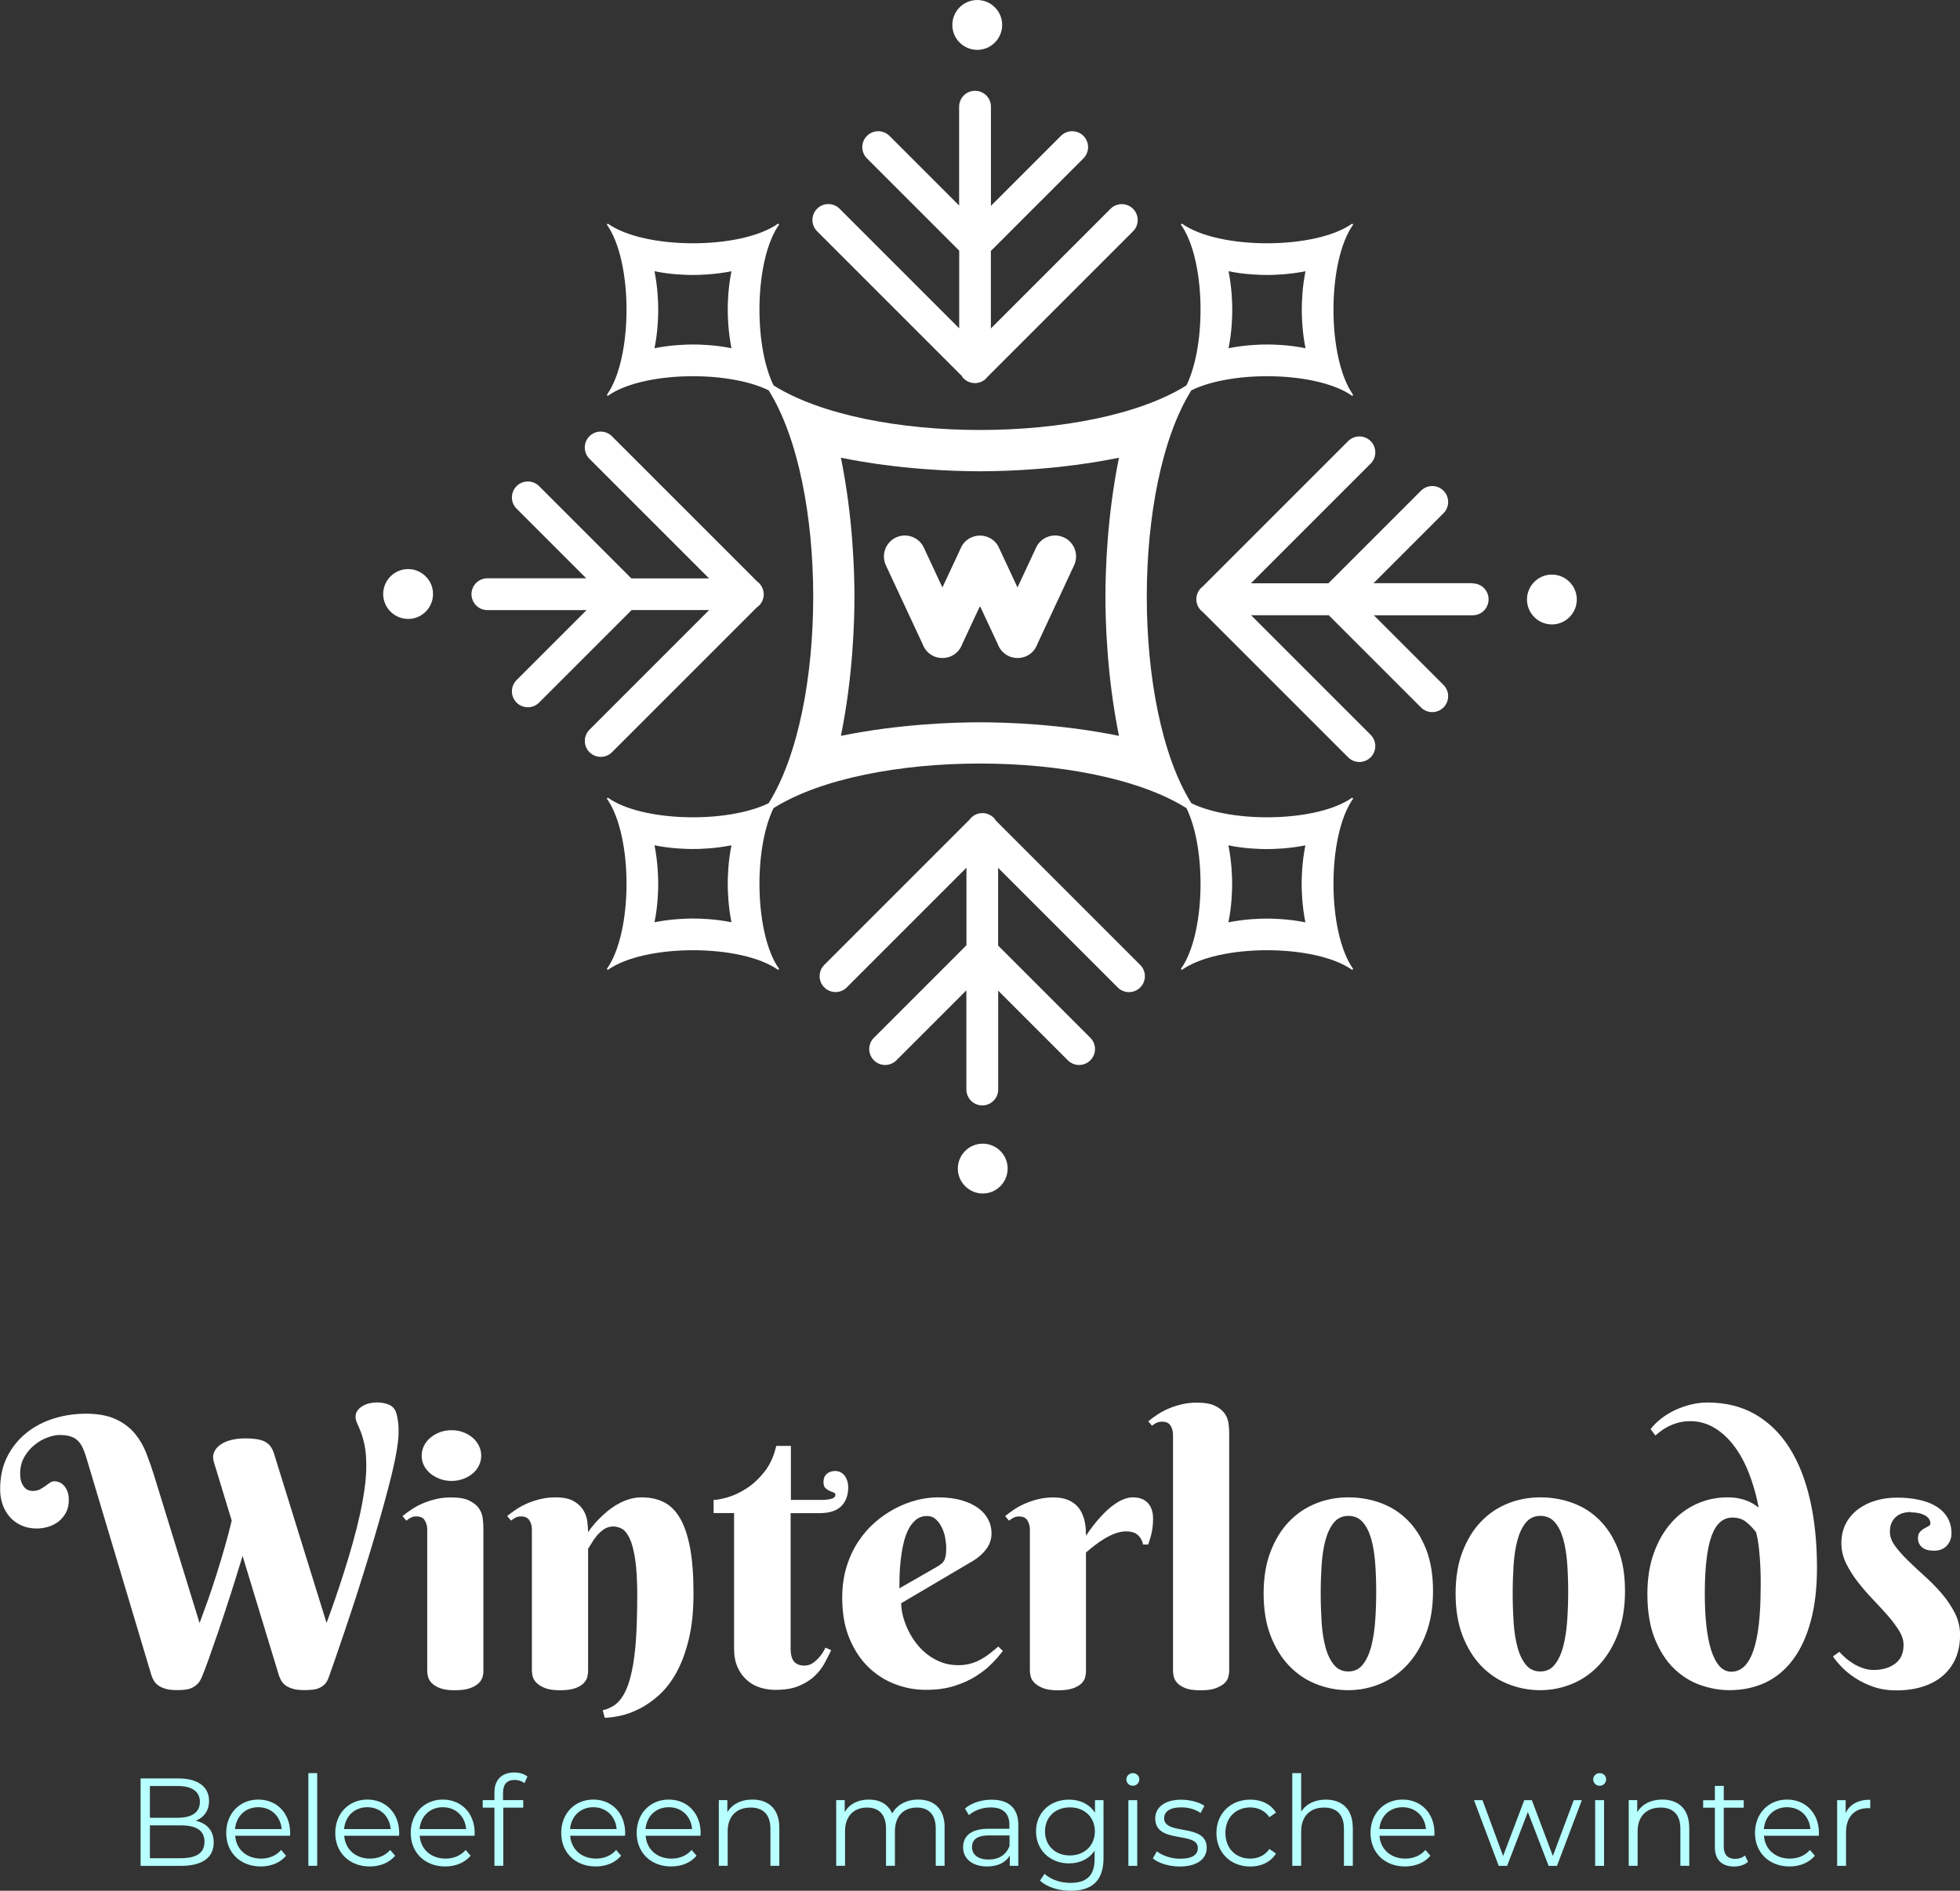
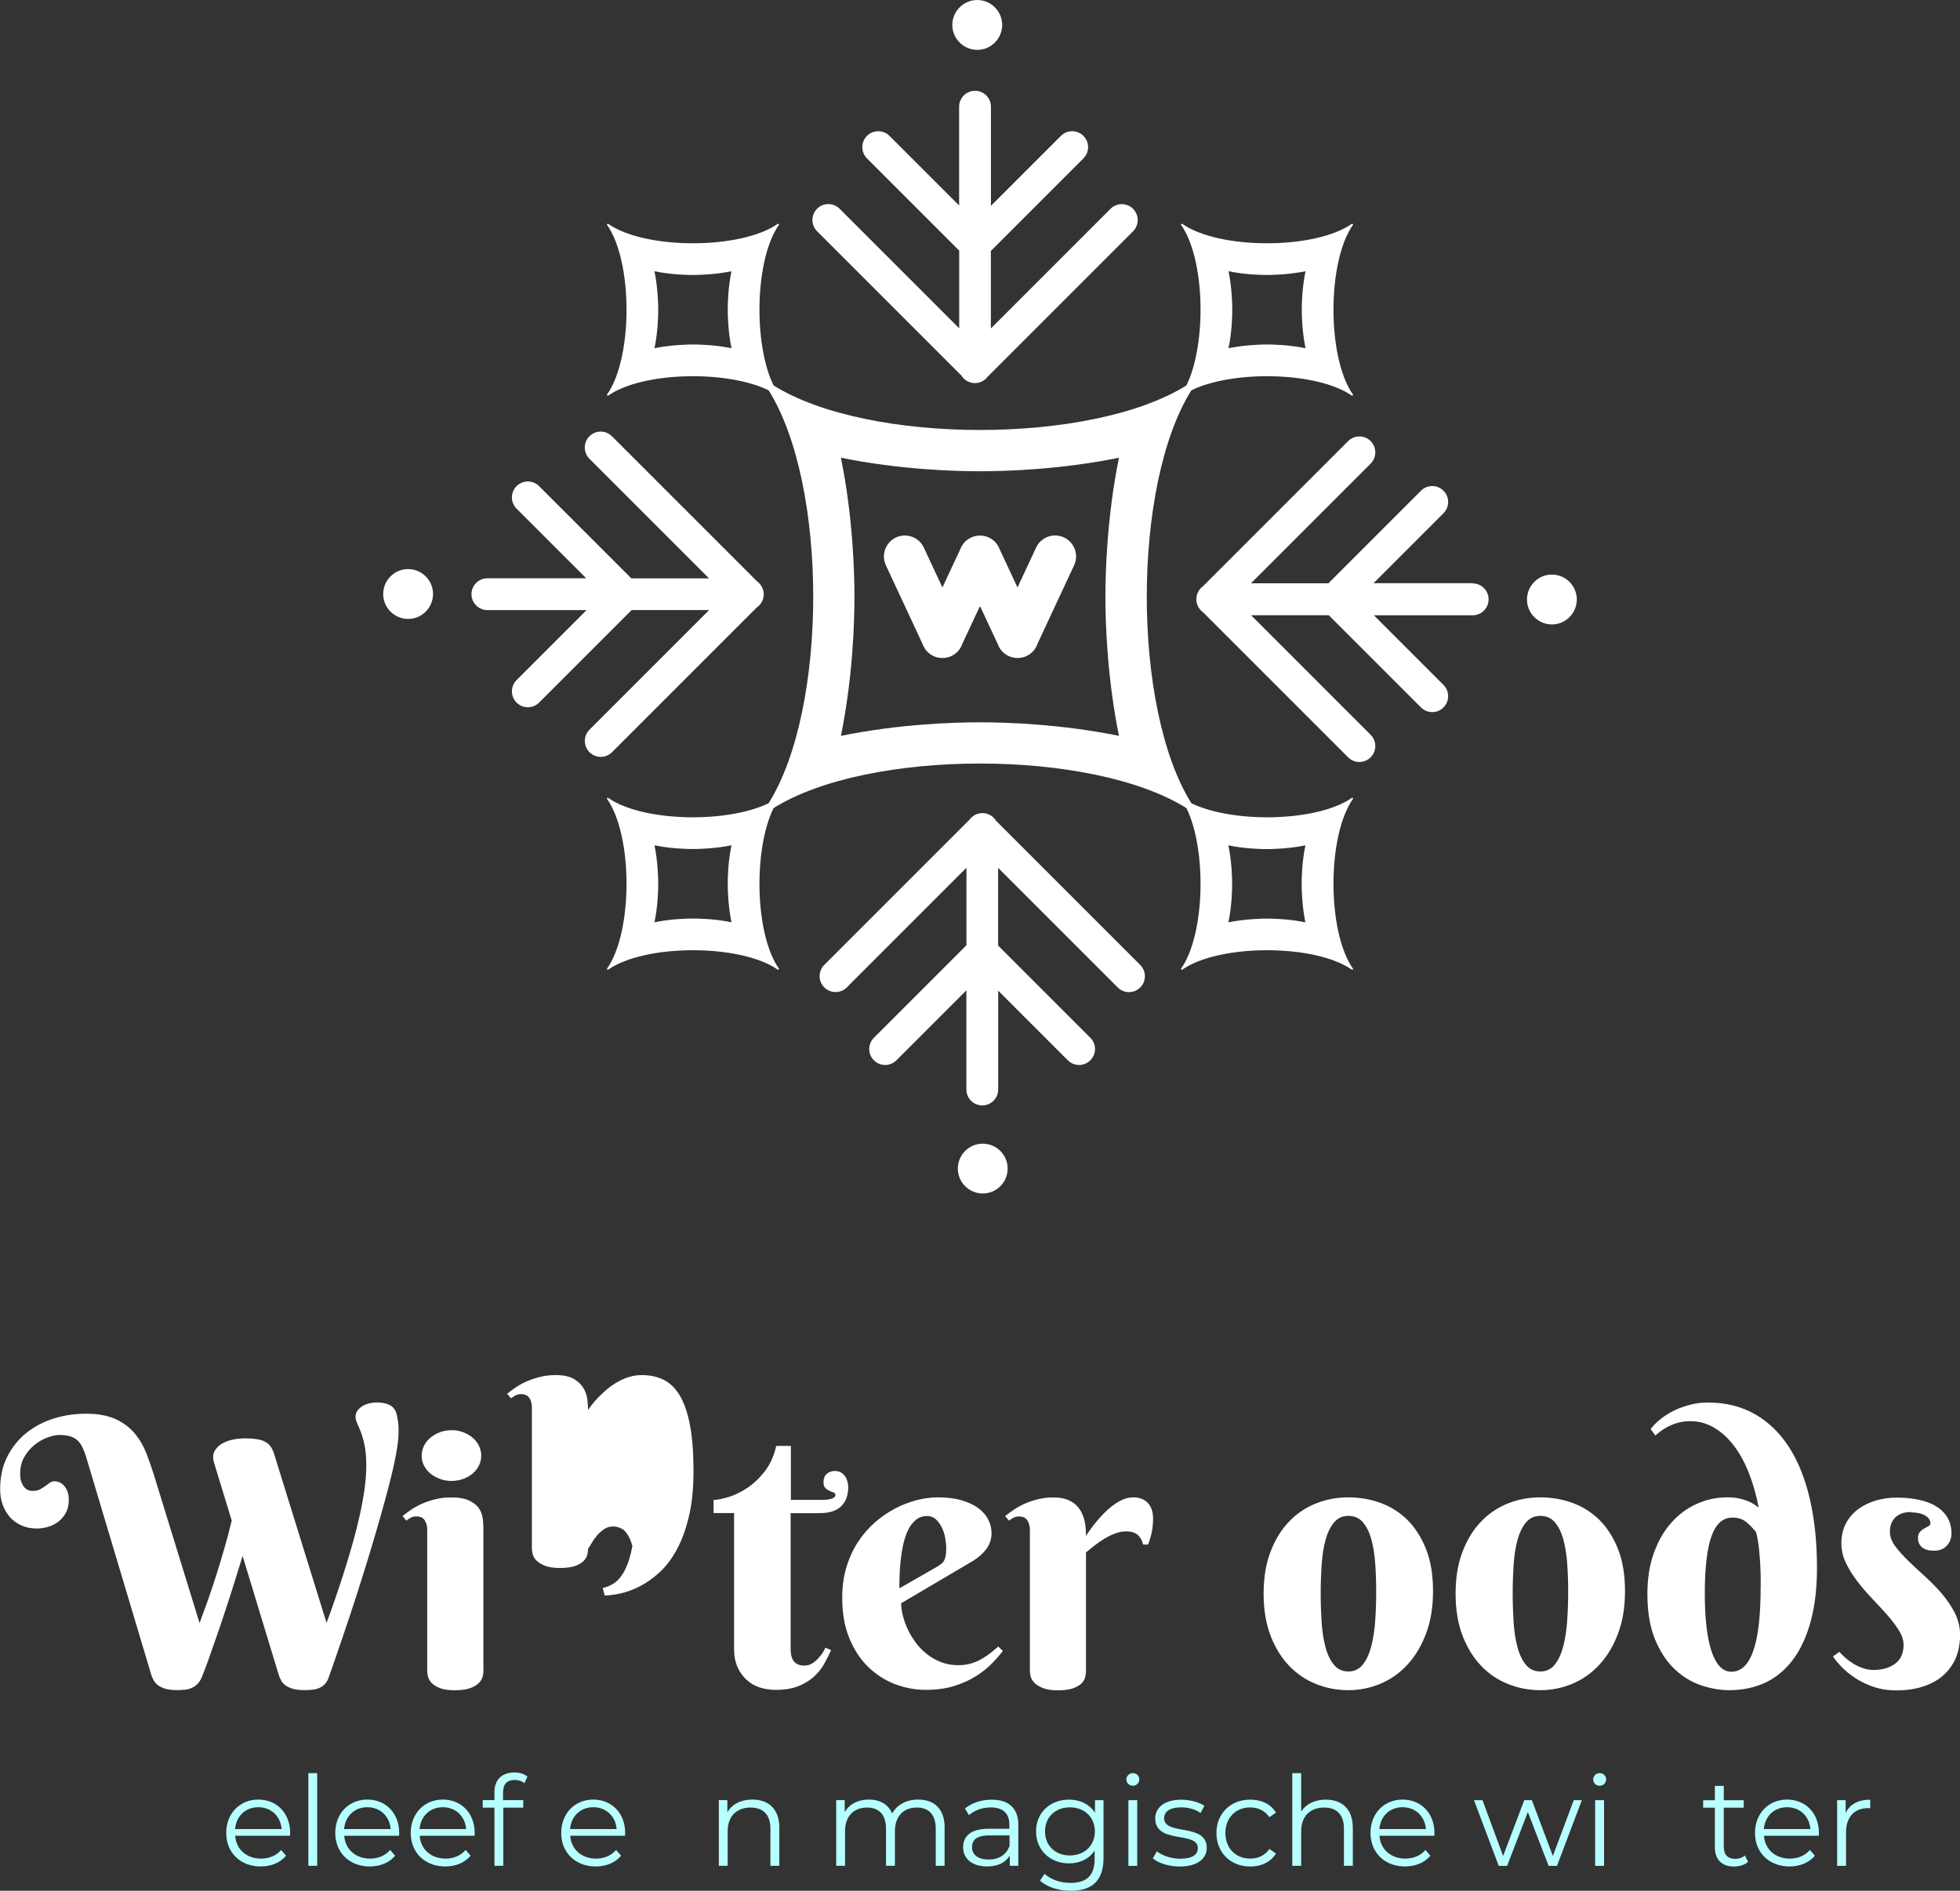
<svg xmlns="http://www.w3.org/2000/svg" id="Layer_1" viewBox="0 0 299.44 288.86">
  <rect x="0" y="0" width="299.44" height="288.86" fill="#333333" stroke="none" />
  <defs>
    <style>.cls-1{fill:#fff;}.cls-2{fill:#b8ffff;}</style>
  </defs>
-   <path class="cls-2" d="m32.65,281.49c0,2.27-1.68,3.57-5.02,3.57h-6.15v-13.36h5.76c2.98,0,4.7,1.26,4.7,3.44,0,1.53-.82,2.54-2.04,3.03,1.72.38,2.75,1.51,2.75,3.32m-9.75-8.63v4.85h4.26c2.14,0,3.38-.82,3.38-2.42s-1.24-2.43-3.38-2.43h-4.26Zm8.34,8.51c0-1.74-1.28-2.5-3.63-2.5h-4.71v5.02h4.71c2.35,0,3.63-.76,3.63-2.52" />
  <path class="cls-2" d="m44.33,280.46h-8.4c.15,2.1,1.76,3.49,3.95,3.49,1.22,0,2.31-.44,3.07-1.32l.76.88c-.9,1.07-2.29,1.64-3.88,1.64-3.13,0-5.27-2.14-5.27-5.12s2.08-5.1,4.9-5.1,4.87,2.08,4.87,5.1c0,.11-.02.27-.02.42m-8.4-1.01h7.12c-.17-1.97-1.6-3.34-3.57-3.34s-3.38,1.37-3.55,3.34" />
  <rect class="cls-2" x="47.11" y="270.89" width="1.35" height="14.16" />
  <path class="cls-2" d="m60.99,280.46h-8.4c.15,2.1,1.76,3.49,3.95,3.49,1.22,0,2.31-.44,3.07-1.32l.76.88c-.9,1.07-2.29,1.64-3.88,1.64-3.13,0-5.27-2.14-5.27-5.12s2.08-5.1,4.9-5.1,4.87,2.08,4.87,5.1c0,.11-.02.27-.02.42m-8.4-1.01h7.12c-.17-1.97-1.6-3.34-3.57-3.34s-3.38,1.37-3.55,3.34" />
  <path class="cls-2" d="m72.52,280.46h-8.4c.15,2.1,1.76,3.49,3.95,3.49,1.22,0,2.31-.44,3.07-1.32l.76.88c-.9,1.07-2.29,1.64-3.88,1.64-3.13,0-5.27-2.14-5.27-5.12s2.08-5.1,4.9-5.1,4.87,2.08,4.87,5.1c0,.11-.02.27-.02.42m-8.4-1.01h7.12c-.17-1.97-1.6-3.34-3.57-3.34s-3.38,1.37-3.55,3.34" />
  <path class="cls-2" d="m76.85,273.83v1.18h3.09v1.15h-3.05v8.89h-1.35v-8.89h-1.79v-1.15h1.79v-1.24c0-1.79,1.07-2.98,3.04-2.98.74,0,1.51.21,2,.63l-.46,1.01c-.38-.32-.92-.5-1.49-.5-1.16,0-1.77.65-1.77,1.89" />
  <path class="cls-2" d="m95.51,280.46h-8.4c.15,2.1,1.76,3.49,3.95,3.49,1.22,0,2.31-.44,3.07-1.32l.76.88c-.9,1.07-2.29,1.64-3.88,1.64-3.13,0-5.27-2.14-5.27-5.12s2.08-5.1,4.9-5.1,4.87,2.08,4.87,5.1c0,.11-.02.27-.02.42m-8.4-1.01h7.12c-.17-1.97-1.6-3.34-3.57-3.34s-3.38,1.37-3.55,3.34" />
-   <path class="cls-2" d="m107.04,280.46h-8.4c.15,2.1,1.76,3.49,3.95,3.49,1.22,0,2.31-.44,3.07-1.32l.76.88c-.9,1.07-2.29,1.64-3.88,1.64-3.13,0-5.27-2.14-5.27-5.12s2.08-5.1,4.9-5.1,4.87,2.08,4.87,5.1c0,.11-.02.27-.02.42m-8.4-1.01h7.12c-.17-1.97-1.6-3.34-3.57-3.34s-3.38,1.37-3.55,3.34" />
  <path class="cls-2" d="m119.06,279.23v5.82h-1.36v-5.69c0-2.12-1.11-3.21-3.02-3.21-2.16,0-3.51,1.34-3.51,3.63v5.27h-1.35v-10.04h1.3v1.85c.73-1.22,2.08-1.93,3.82-1.93,2.44,0,4.12,1.41,4.12,4.29" />
  <path class="cls-2" d="m144.31,279.23v5.82h-1.35v-5.69c0-2.12-1.07-3.21-2.88-3.21-2.06,0-3.36,1.34-3.36,3.63v5.27h-1.36v-5.69c0-2.12-1.07-3.21-2.9-3.21-2.04,0-3.36,1.34-3.36,3.63v5.27h-1.35v-10.04h1.3v1.83c.71-1.2,2-1.91,3.68-1.91s2.96.71,3.57,2.12c.73-1.3,2.16-2.12,3.97-2.12,2.44,0,4.05,1.41,4.05,4.29" />
  <path class="cls-2" d="m155.57,278.83v6.22h-1.3v-1.56c-.61,1.03-1.79,1.66-3.46,1.66-2.27,0-3.67-1.18-3.67-2.92,0-1.55.99-2.84,3.88-2.84h3.19v-.61c0-1.72-.97-2.65-2.84-2.65-1.3,0-2.52.46-3.34,1.18l-.61-1.01c1.01-.86,2.5-1.35,4.09-1.35,2.6,0,4.07,1.3,4.07,3.89m-1.35,3.21v-1.64h-3.15c-1.95,0-2.58.76-2.58,1.79,0,1.16.94,1.89,2.54,1.89s2.65-.72,3.19-2.04" />
  <path class="cls-2" d="m168.59,275.02v8.82c0,3.46-1.7,5.02-5.02,5.02-1.83,0-3.63-.55-4.68-1.55l.69-1.03c.95.86,2.4,1.38,3.95,1.38,2.54,0,3.7-1.17,3.7-3.65v-1.28c-.84,1.28-2.27,1.95-3.91,1.95-2.86,0-5.04-2-5.04-4.89s2.18-4.85,5.04-4.85c1.68,0,3.13.69,3.97,2.01v-1.93h1.3Zm-1.32,4.77c0-2.18-1.6-3.67-3.82-3.67s-3.8,1.49-3.8,3.67,1.58,3.68,3.8,3.68,3.82-1.51,3.82-3.68" />
  <path class="cls-2" d="m172.08,271.85c0-.51.44-.96.99-.96s.99.42.99.94c0,.55-.42.99-.99.99s-.99-.44-.99-.97m.31,3.17h1.35v10.04h-1.35v-10.04Z" />
  <path class="cls-2" d="m176.13,283.91l.61-1.07c.8.63,2.16,1.13,3.57,1.13,1.91,0,2.69-.65,2.69-1.64,0-2.61-6.51-.55-6.51-4.52,0-1.64,1.41-2.86,3.97-2.86,1.3,0,2.71.36,3.55.94l-.59,1.09c-.88-.61-1.93-.86-2.96-.86-1.81,0-2.61.71-2.61,1.66,0,2.71,6.51.67,6.51,4.52,0,1.74-1.53,2.86-4.14,2.86-1.66,0-3.26-.53-4.09-1.24" />
  <path class="cls-2" d="m185.84,280.04c0-3,2.18-5.1,5.17-5.1,1.7,0,3.13.67,3.93,1.99l-1.01.69c-.69-1.01-1.76-1.49-2.92-1.49-2.2,0-3.8,1.56-3.8,3.91s1.6,3.91,3.8,3.91c1.16,0,2.23-.46,2.92-1.47l1.01.69c-.8,1.3-2.23,1.99-3.93,1.99-3,0-5.17-2.12-5.17-5.12" />
  <path class="cls-2" d="m206.68,279.23v5.82h-1.36v-5.69c0-2.12-1.11-3.21-3.02-3.21-2.16,0-3.51,1.34-3.51,3.63v5.27h-1.36v-14.16h1.36v5.88c.74-1.16,2.06-1.83,3.76-1.83,2.44,0,4.12,1.41,4.12,4.29" />
  <path class="cls-2" d="m219.15,280.46h-8.4c.15,2.1,1.76,3.49,3.95,3.49,1.22,0,2.31-.44,3.07-1.32l.76.88c-.9,1.07-2.29,1.64-3.88,1.64-3.13,0-5.27-2.14-5.27-5.12s2.08-5.1,4.9-5.1,4.87,2.08,4.87,5.1c0,.11-.02.27-.02.42m-8.4-1.01h7.12c-.17-1.97-1.6-3.34-3.57-3.34s-3.38,1.37-3.55,3.34" />
  <polygon class="cls-2" points="241.67 275.02 237.87 285.06 236.59 285.06 233.42 276.83 230.25 285.06 228.97 285.06 225.19 275.02 226.49 275.02 229.64 283.55 232.87 275.02 234.03 275.02 237.24 283.55 240.43 275.02 241.67 275.02" />
  <path class="cls-2" d="m243.4,271.85c0-.51.44-.96.99-.96s.99.42.99.94c0,.55-.42.99-.99.99s-.99-.44-.99-.97m.3,3.17h1.36v10.04h-1.36v-10.04Z" />
-   <path class="cls-2" d="m258.08,279.23v5.82h-1.36v-5.69c0-2.12-1.11-3.21-3.02-3.21-2.16,0-3.51,1.34-3.51,3.63v5.27h-1.36v-10.04h1.3v1.85c.73-1.22,2.08-1.93,3.82-1.93,2.44,0,4.12,1.41,4.12,4.29" />
  <path class="cls-2" d="m267.05,284.45c-.53.48-1.34.71-2.12.71-1.89,0-2.94-1.07-2.94-2.92v-6.07h-1.79v-1.14h1.79v-2.19h1.36v2.19h3.05v1.14h-3.05v5.99c0,1.18.61,1.83,1.74,1.83.55,0,1.11-.17,1.49-.52l.48.97Z" />
  <path class="cls-2" d="m277.89,280.46h-8.4c.15,2.1,1.76,3.49,3.95,3.49,1.22,0,2.31-.44,3.07-1.32l.76.88c-.9,1.07-2.29,1.64-3.88,1.64-3.13,0-5.27-2.14-5.27-5.12s2.08-5.1,4.9-5.1,4.87,2.08,4.87,5.1c0,.11-.02.27-.02.42m-8.4-1.01h7.12c-.17-1.97-1.6-3.34-3.57-3.34s-3.38,1.37-3.55,3.34" />
  <path class="cls-2" d="m285.73,274.94v1.32c-.11,0-.23-.02-.32-.02-2.1,0-3.38,1.34-3.38,3.7v5.12h-1.36v-10.04h1.3v1.97c.63-1.33,1.91-2.04,3.76-2.04" />
  <path class="cls-1" d="m30.48,248c.41-1.1.84-2.28,1.29-3.55.45-1.27.88-2.58,1.31-3.93.43-1.35.84-2.72,1.24-4.11.4-1.39.76-2.75,1.08-4.1l-2.71-8.89c-.19-.61-.17-1.15.04-1.61.21-.46.56-.84,1.02-1.15.47-.31,1.02-.54,1.67-.69.64-.15,1.32-.22,2.03-.22.62,0,1.17.03,1.65.1.49.07.91.18,1.27.35.36.17.67.41.91.71.24.31.44.7.59,1.19l8.02,25.84c.43-1.15.88-2.4,1.34-3.75.46-1.34.92-2.72,1.37-4.14.45-1.42.88-2.85,1.29-4.31.41-1.45.77-2.88,1.08-4.28.31-1.4.55-2.74.73-4.01.18-1.28.26-2.45.26-3.51,0-1.23-.08-2.26-.25-3.08-.17-.82-.36-1.51-.57-2.05-.21-.55-.4-1-.57-1.36s-.25-.68-.25-.98c0-.39.1-.72.31-.99.21-.27.47-.5.78-.68.32-.19.66-.32,1.04-.41.37-.08.73-.13,1.06-.13.74,0,1.38.11,1.9.34.52.22.89.61,1.09,1.15.09.28.17.57.22.88.06.31.1.61.13.89.03.29.04.56.04.81v.6c0,.78-.13,1.85-.38,3.22-.25,1.36-.6,2.89-1.04,4.6-.44,1.71-.94,3.54-1.5,5.49-.56,1.96-1.14,3.93-1.75,5.91-.61,1.99-1.22,3.93-1.83,5.83-.62,1.9-1.2,3.66-1.75,5.27-.55,1.61-1.04,3.03-1.45,4.25-.42,1.22-.74,2.13-.96,2.73-.15.45-.35.8-.6,1.06-.25.26-.54.46-.87.6-.33.14-.68.23-1.06.26-.38.04-.78.06-1.19.06-.75,0-1.36-.07-1.83-.22-.48-.15-.85-.33-1.13-.56-.28-.22-.49-.47-.62-.73-.13-.26-.23-.49-.31-.7l-5.56-18.29c-.62,2.03-1.24,4.03-1.87,6-.63,1.97-1.24,3.78-1.8,5.44-.57,1.66-1.08,3.11-1.52,4.35-.45,1.24-.79,2.15-1.04,2.73-.19.45-.41.8-.68,1.06-.27.26-.57.46-.89.6-.33.14-.68.23-1.05.26-.37.04-.76.06-1.15.06-.75,0-1.36-.07-1.83-.22-.47-.15-.85-.33-1.13-.56-.28-.22-.49-.47-.63-.73-.14-.26-.25-.49-.32-.7l-9.95-33.27c-.19-.63-.39-1.17-.6-1.61-.21-.44-.48-.8-.78-1.08-.31-.28-.68-.48-1.12-.61-.44-.13-.97-.2-1.61-.2-.52,0-1.13.13-1.82.38-.69.25-1.35.62-1.97,1.12-.62.49-1.15,1.11-1.58,1.85-.43.74-.64,1.59-.64,2.56,0,.6.08,1.07.24,1.43.16.35.34.62.54.8.21.18.41.29.63.34.21.05.37.07.46.07.47,0,.85-.08,1.15-.24.3-.16.57-.33.81-.5.24-.18.47-.35.69-.5.21-.16.46-.24.74-.24.22,0,.46.05.71.15.25.1.48.26.7.49.21.22.39.52.54.88.15.36.22.81.22,1.33,0,.75-.14,1.39-.43,1.93-.29.54-.66.99-1.12,1.36-.46.36-.98.63-1.57.81-.59.18-1.17.27-1.75.27-.89,0-1.69-.16-2.39-.48-.7-.32-1.29-.75-1.76-1.29-.47-.54-.84-1.17-1.09-1.89-.25-.72-.38-1.49-.38-2.31,0-1.94.37-3.63,1.12-5.07.74-1.44,1.73-2.65,2.96-3.62,1.23-.97,2.63-1.69,4.19-2.17,1.57-.48,3.18-.71,4.84-.71,1.86,0,3.39.29,4.59.85,1.19.57,2.16,1.3,2.89,2.19.74.9,1.32,1.9,1.75,3.01.43,1.11.81,2.2,1.15,3.29l6.99,22.68Z" />
  <path class="cls-1" d="m73.87,255.27c0,.24-.04.54-.13.88s-.28.67-.59.98c-.31.31-.75.57-1.33.78-.58.21-1.36.32-2.35.32s-1.76-.12-2.32-.35c-.56-.23-.98-.51-1.26-.82-.28-.32-.45-.64-.52-.98-.07-.34-.1-.61-.1-.81v-21.59c0-.54-.13-1.01-.38-1.41-.25-.4-.68-.6-1.27-.6-.32,0-.59.06-.81.17-.22.11-.47.27-.73.48l-.59-.7c.43-.35.91-.7,1.44-1.05.53-.35,1.1-.65,1.72-.91.61-.26,1.28-.48,1.99-.64.71-.17,1.45-.25,2.24-.25,1.21,0,2.15.16,2.82.49.67.33,1.17.73,1.48,1.2.32.48.51.98.57,1.52s.1,1.02.1,1.43v21.87Zm-9.45-32.88c0-.52.12-1.02.35-1.5.23-.48.56-.89.98-1.24.42-.35.9-.63,1.45-.84.55-.21,1.15-.31,1.8-.31s1.22.1,1.77.31,1.03.49,1.44.84.73.77.96,1.24c.23.47.35.97.35,1.5s-.12,1.04-.35,1.51-.55.87-.96,1.22-.89.62-1.44.82-1.14.31-1.77.31-1.25-.1-1.8-.31c-.55-.21-1.03-.48-1.45-.82-.42-.35-.74-.75-.98-1.22-.23-.47-.35-.97-.35-1.51" />
-   <path class="cls-1" d="m97.36,243.86c0-2.35-.11-4.23-.32-5.63-.22-1.41-.5-2.48-.85-3.22-.36-.74-.75-1.22-1.18-1.45s-.87-.35-1.31-.35c-.54,0-1.02.14-1.44.43-.42.29-.78.62-1.09.99-.31.37-.57.75-.78,1.12-.22.37-.4.65-.54.84v18.68c0,.24-.04.54-.11.88-.08.35-.26.67-.55.98-.29.31-.72.57-1.29.78-.57.21-1.35.32-2.34.32s-1.77-.12-2.33-.35c-.57-.23-1-.51-1.3-.82-.3-.32-.48-.64-.56-.98-.07-.33-.11-.6-.11-.81v-21.59c0-.54-.12-1.01-.38-1.41s-.68-.6-1.27-.6c-.32,0-.59.06-.81.17-.22.11-.47.27-.73.47l-.59-.7c.43-.35.91-.7,1.44-1.05.53-.35,1.1-.65,1.72-.91.62-.26,1.28-.48,1.99-.64.71-.17,1.45-.25,2.24-.25,1.21,0,2.15.2,2.82.6.67.4,1.16.88,1.48,1.44.32.56.51,1.14.57,1.75.07.61.1,1.12.1,1.52.69-.99,1.47-1.87,2.35-2.66.35-.34.75-.66,1.19-.98.44-.32.9-.6,1.4-.85.49-.25,1.02-.45,1.57-.6.55-.15,1.11-.22,1.69-.22,1.27,0,2.39.24,3.37.73.98.49,1.8,1.3,2.47,2.43.67,1.14,1.18,2.64,1.54,4.52.35,1.87.53,4.2.53,6.98s-.24,5.05-.73,7.05c-.48,1.99-1.12,3.69-1.9,5.09-.78,1.4-1.67,2.54-2.66,3.43-.99.89-1.99,1.58-2.99,2.08-1.01.5-1.97.85-2.89,1.05-.92.2-1.72.3-2.39.32l-.31-1.15c.56-.13,1.08-.34,1.55-.62.48-.28.91-.69,1.3-1.23.39-.54.74-1.23,1.03-2.05.3-.83.55-1.87.77-3.12.21-1.25.37-2.73.47-4.43.1-1.71.15-3.7.15-5.97" />
+   <path class="cls-1" d="m97.36,243.86c0-2.35-.11-4.23-.32-5.63-.22-1.41-.5-2.48-.85-3.22-.36-.74-.75-1.22-1.18-1.45s-.87-.35-1.31-.35c-.54,0-1.02.14-1.44.43-.42.29-.78.62-1.09.99-.31.37-.57.75-.78,1.12-.22.37-.4.65-.54.84c0,.24-.04.54-.11.88-.08.35-.26.67-.55.98-.29.31-.72.57-1.29.78-.57.21-1.35.32-2.34.32s-1.77-.12-2.33-.35c-.57-.23-1-.51-1.3-.82-.3-.32-.48-.64-.56-.98-.07-.33-.11-.6-.11-.81v-21.59c0-.54-.12-1.01-.38-1.41s-.68-.6-1.27-.6c-.32,0-.59.06-.81.17-.22.11-.47.27-.73.47l-.59-.7c.43-.35.91-.7,1.44-1.05.53-.35,1.1-.65,1.72-.91.62-.26,1.28-.48,1.99-.64.71-.17,1.45-.25,2.24-.25,1.21,0,2.15.2,2.82.6.67.4,1.16.88,1.48,1.44.32.56.51,1.14.57,1.75.07.61.1,1.12.1,1.52.69-.99,1.47-1.87,2.35-2.66.35-.34.75-.66,1.19-.98.44-.32.9-.6,1.4-.85.49-.25,1.02-.45,1.57-.6.55-.15,1.11-.22,1.69-.22,1.27,0,2.39.24,3.37.73.98.49,1.8,1.3,2.47,2.43.67,1.14,1.18,2.64,1.54,4.52.35,1.87.53,4.2.53,6.98s-.24,5.05-.73,7.05c-.48,1.99-1.12,3.69-1.9,5.09-.78,1.4-1.67,2.54-2.66,3.43-.99.89-1.99,1.58-2.99,2.08-1.01.5-1.97.85-2.89,1.05-.92.2-1.72.3-2.39.32l-.31-1.15c.56-.13,1.08-.34,1.55-.62.48-.28.91-.69,1.3-1.23.39-.54.74-1.23,1.03-2.05.3-.83.55-1.87.77-3.12.21-1.25.37-2.73.47-4.43.1-1.71.15-3.7.15-5.97" />
  <path class="cls-1" d="m120.79,231.17v20.66c0,.99.19,1.67.56,2.06s.88.57,1.54.57c.5,0,.95-.14,1.34-.42.39-.28.73-.6,1.01-.95.34-.39.62-.85.87-1.37l.87.39c-.28.6-.61,1.25-.99,1.96-.38.71-.89,1.37-1.52,1.97-.63.61-1.43,1.11-2.39,1.52-.96.41-2.17.61-3.62.61-.82,0-1.61-.12-2.36-.36-.76-.24-1.43-.62-2.01-1.15-.59-.52-1.06-1.17-1.41-1.96-.35-.78-.53-1.72-.53-2.82v-20.72h-3.13v-2.01c.52,0,1.25-.14,2.18-.41.93-.27,1.89-.72,2.87-1.36.98-.63,1.89-1.48,2.73-2.54.84-1.06,1.43-2.38,1.79-3.94h2.24v8.25h4.56c1.49,0,2.24-.25,2.24-.76,0-.19-.09-.31-.28-.38-.19-.06-.4-.15-.63-.25s-.44-.25-.63-.43c-.19-.19-.28-.49-.28-.92,0-.52.16-.93.49-1.23.33-.3.75-.45,1.27-.45.34,0,.63.07.88.21.25.14.46.33.63.56s.29.5.38.8.13.6.13.9c0,1.21-.35,2.18-1.05,2.89-.7.72-1.82,1.08-3.37,1.08h-4.33Z" />
  <path class="cls-1" d="m137.68,244.95c0,.6.09,1.24.27,1.94.18.7.43,1.4.77,2.11.34.71.75,1.38,1.24,2.03.49.64,1.06,1.22,1.71,1.72.64.5,1.36.9,2.14,1.2.78.3,1.64.45,2.57.45.65,0,1.26-.07,1.82-.22.56-.15,1.08-.35,1.57-.62s.95-.56,1.4-.91c.45-.35.9-.71,1.34-1.1l.7.67c-.43.58-.98,1.21-1.65,1.9s-1.48,1.34-2.43,1.94c-.95.61-2.06,1.11-3.33,1.51-1.27.4-2.71.6-4.34.6s-3.2-.29-4.74-.88c-1.54-.59-2.9-1.47-4.1-2.64-1.19-1.17-2.15-2.64-2.87-4.39-.72-1.75-1.08-3.8-1.08-6.15,0-1.69.21-3.25.64-4.67.43-1.42,1.01-2.69,1.75-3.83.74-1.14,1.59-2.13,2.57-2.99.98-.86,2.01-1.57,3.09-2.14,1.08-.57,2.18-1,3.31-1.29,1.13-.29,2.21-.43,3.26-.43,1.38,0,2.58.15,3.61.45s1.88.7,2.56,1.2c.68.5,1.19,1.09,1.52,1.75.34.66.5,1.36.5,2.08,0,.88-.25,1.66-.76,2.36-.5.7-1.17,1.31-2.01,1.83l-11.04,6.51Zm5.62-5.68c.24-.15.44-.29.6-.43.16-.14.28-.31.38-.5.09-.19.16-.44.21-.73.05-.29.07-.65.07-1.08,0-.47-.05-.98-.15-1.55-.1-.57-.27-1.1-.52-1.61-.24-.5-.55-.92-.92-1.26-.37-.34-.82-.5-1.34-.5-.67,0-1.24.2-1.72.6-.48.4-.87.92-1.18,1.55-.31.63-.55,1.36-.73,2.17-.18.81-.31,1.63-.4,2.45-.09.82-.15,1.61-.17,2.36-.02.76-.03,1.39-.03,1.92l5.9-3.38Z" />
  <path class="cls-1" d="m165.89,234.66c.71-1.08,1.46-2.06,2.27-2.94.34-.37.7-.74,1.09-1.09.39-.35.8-.67,1.22-.95.42-.28.85-.5,1.3-.67.45-.17.89-.25,1.34-.25.95,0,1.7.28,2.24.85.54.57.81,1.37.81,2.39,0,.63-.05,1.24-.15,1.83-.1.59-.3,1.3-.6,2.14h-.78c-.11-.58-.37-1.06-.78-1.44-.41-.38-1.01-.57-1.79-.57-.58,0-1.15.11-1.7.32-.56.21-1.11.48-1.64.8-.53.32-1.03.66-1.51,1.04-.48.37-.91.73-1.3,1.06v18.15c0,.24-.04.53-.11.87-.07.34-.26.65-.54.95s-.72.55-1.29.77c-.57.21-1.35.32-2.33.32s-1.77-.12-2.33-.35-1-.51-1.3-.82-.48-.64-.56-.98c-.07-.33-.11-.6-.11-.81v-21.59c0-.54-.13-1.01-.38-1.41-.25-.4-.68-.6-1.27-.6-.32,0-.59.06-.81.17-.22.11-.47.27-.73.47l-.59-.7c.43-.35.91-.7,1.44-1.05.53-.34,1.1-.65,1.72-.91.61-.26,1.28-.48,1.98-.64.71-.17,1.45-.25,2.24-.25s1.49.11,2.05.32c.57.21,1.03.49,1.4.84.36.34.65.73.85,1.16.21.43.36.86.46,1.3.1.44.16.86.18,1.26.02.4.03.74.03,1.02" />
-   <path class="cls-1" d="m187.79,255.33c0,.24-.04.53-.13.87-.08.33-.28.65-.59.95-.31.3-.76.55-1.34.77s-1.38.32-2.36.32-1.76-.12-2.32-.35c-.56-.23-.97-.51-1.24-.82-.27-.32-.44-.64-.5-.98-.07-.34-.1-.61-.1-.81v-36.07c0-.54-.13-1.01-.38-1.41-.25-.4-.68-.6-1.27-.6-.32,0-.59.05-.83.15-.23.1-.48.26-.74.46l-.56-.67c.43-.35.9-.7,1.43-1.05s1.1-.65,1.72-.91c.62-.26,1.29-.48,2-.64.71-.17,1.45-.25,2.24-.25,1.21,0,2.15.16,2.82.49.67.33,1.16.73,1.48,1.2.32.48.51.98.57,1.51.07.53.1,1,.1,1.41v36.43Z" />
  <path class="cls-1" d="m193.05,243.47c0-2.44.35-4.58,1.06-6.42.71-1.84,1.65-3.37,2.84-4.6,1.18-1.23,2.56-2.15,4.12-2.77,1.57-.62,3.21-.92,4.92-.92s3.36.28,4.92.85c1.57.57,2.94,1.44,4.12,2.61,1.18,1.18,2.13,2.66,2.84,4.46.71,1.8,1.06,3.93,1.06,6.39s-.35,4.6-1.06,6.49c-.71,1.88-1.65,3.47-2.84,4.75-1.18,1.29-2.56,2.26-4.12,2.92-1.57.66-3.21.99-4.92.99s-3.35-.31-4.92-.94c-1.57-.62-2.94-1.55-4.12-2.78-1.18-1.23-2.13-2.77-2.84-4.61-.71-1.85-1.06-3.99-1.06-6.43m17.2-.28c0-1.49-.05-2.93-.15-4.32-.1-1.39-.3-2.62-.6-3.71-.3-1.08-.73-1.94-1.29-2.59-.56-.64-1.3-.97-2.21-.97s-1.65.34-2.21,1.02c-.56.68-.99,1.57-1.29,2.68-.3,1.11-.49,2.37-.59,3.79-.09,1.42-.14,2.87-.14,4.36s.05,2.95.14,4.38c.09,1.43.29,2.7.59,3.82.3,1.12.73,2.02,1.29,2.7.56.68,1.29,1.02,2.21,1.02s1.65-.35,2.21-1.06c.56-.71.99-1.64,1.29-2.8.3-1.16.5-2.46.6-3.92.1-1.45.15-2.93.15-4.42" />
  <path class="cls-1" d="m222.38,243.47c0-2.44.35-4.58,1.06-6.42.71-1.84,1.65-3.37,2.84-4.6,1.18-1.23,2.56-2.15,4.12-2.77,1.57-.62,3.21-.92,4.92-.92s3.36.28,4.92.85c1.57.57,2.94,1.44,4.12,2.61,1.18,1.18,2.13,2.66,2.84,4.46.71,1.8,1.06,3.93,1.06,6.39s-.35,4.6-1.06,6.49c-.71,1.88-1.65,3.47-2.84,4.75-1.18,1.29-2.56,2.26-4.12,2.92-1.57.66-3.21.99-4.92.99s-3.35-.31-4.92-.94c-1.57-.62-2.94-1.55-4.12-2.78-1.18-1.23-2.13-2.77-2.84-4.61-.71-1.85-1.06-3.99-1.06-6.43m17.2-.28c0-1.49-.05-2.93-.15-4.32-.1-1.39-.3-2.62-.6-3.71-.3-1.08-.73-1.94-1.29-2.59-.56-.64-1.3-.97-2.21-.97s-1.65.34-2.21,1.02c-.56.68-.99,1.57-1.29,2.68-.3,1.11-.49,2.37-.59,3.79-.09,1.42-.14,2.87-.14,4.36s.05,2.95.14,4.38c.09,1.43.29,2.7.59,3.82.3,1.12.73,2.02,1.29,2.7.56.68,1.29,1.02,2.21,1.02s1.65-.35,2.21-1.06c.56-.71.99-1.64,1.29-2.8.3-1.16.5-2.46.6-3.92.1-1.45.15-2.93.15-4.42" />
  <path class="cls-1" d="m268.68,230.3c-.35-1.86-.85-3.6-1.48-5.22-.63-1.61-1.39-3.01-2.28-4.18-.89-1.18-1.89-2.1-3.02-2.77-1.13-.67-2.34-1.01-3.65-1.01-.75,0-1.42.09-2.03.28-.61.19-1.13.4-1.58.66-.45.25-.82.49-1.11.73-.29.23-.5.41-.63.52l-.73-.98c.45-.58.99-1.12,1.64-1.62.64-.5,1.35-.93,2.11-1.29.76-.35,1.57-.63,2.42-.84.85-.21,1.69-.31,2.53-.31,2.76,0,5.18.6,7.27,1.8,2.09,1.2,3.83,2.9,5.23,5.1,1.4,2.2,2.45,4.86,3.16,7.97.71,3.11,1.06,6.57,1.06,10.37,0,3.08-.31,5.78-.94,8.11-.62,2.33-1.51,4.28-2.67,5.86-1.16,1.57-2.56,2.76-4.21,3.55-1.65.79-3.51,1.19-5.58,1.19-1.44,0-2.89-.26-4.38-.77-1.48-.51-2.82-1.35-4.03-2.5-1.2-1.15-2.19-2.67-2.95-4.54-.76-1.87-1.15-4.17-1.15-6.89,0-2.35.33-4.44.99-6.26.66-1.83,1.55-3.37,2.67-4.63,1.12-1.26,2.41-2.22,3.89-2.88,1.47-.66,3.03-.99,4.67-.99.63,0,1.2.05,1.71.15.5.1.94.23,1.31.38.37.15.7.31.98.49.28.18.53.35.75.52m.34,12.3v-1.24c0-.62-.02-1.34-.06-2.15-.04-.81-.1-1.67-.2-2.59-.09-.91-.24-1.76-.45-2.54-.45-.58-.95-1.1-1.5-1.55s-1.25-.68-2.11-.68c-1.45,0-2.52.95-3.2,2.85-.68,1.9-1.02,4.85-1.02,8.84,0,1.75.08,3.35.24,4.81.16,1.45.4,2.7.73,3.75.33,1.04.75,1.85,1.26,2.43s1.12.87,1.83.87c2.98,0,4.47-4.26,4.47-12.78" />
  <path class="cls-1" d="m291.92,231c-.43,0-.83.06-1.22.17-.38.11-.72.29-1.02.55-.3.25-.53.57-.7.95s-.25.83-.25,1.36c0,.73.27,1.45.8,2.17.53.72,1.19,1.46,1.99,2.24.79.77,1.65,1.57,2.57,2.4.92.83,1.78,1.7,2.57,2.63.79.92,1.45,1.91,1.99,2.95.53,1.04.8,2.16.8,3.36,0,1.34-.23,2.53-.68,3.58-.46,1.04-1.11,1.93-1.96,2.66-.85.73-1.87,1.28-3.07,1.66-1.2.38-2.54.57-4.01.57-1.29,0-2.45-.18-3.5-.54-1.04-.36-1.97-.81-2.78-1.34-.81-.53-1.51-1.1-2.08-1.69-.58-.6-1.03-1.14-1.34-1.62l.98-.7c.24.28.55.58.92.91.37.33.79.63,1.24.91.46.28.95.51,1.47.68.52.18,1.05.27,1.59.27,1.34,0,2.44-.32,3.3-.96.86-.64,1.29-1.6,1.29-2.87,0-.71-.23-1.44-.7-2.19-.47-.76-1.05-1.53-1.76-2.34-.71-.8-1.47-1.63-2.29-2.49-.82-.86-1.58-1.74-2.29-2.66-.71-.91-1.29-1.85-1.76-2.82-.47-.97-.7-1.98-.7-3.02,0-1.17.24-2.2.71-3.07.47-.88,1.11-1.6,1.9-2.18.79-.58,1.7-1.01,2.71-1.3,1.02-.29,2.06-.43,3.15-.43,1.25,0,2.39.11,3.41.34,1.02.22,1.91.56,2.64,1.02.74.46,1.3,1.03,1.7,1.72.4.69.6,1.49.6,2.4,0,.71-.23,1.32-.7,1.85-.47.52-1.12.78-1.96.78s-1.41-.17-1.83-.52c-.42-.34-.63-.82-.63-1.41,0-.39.1-.7.29-.92s.42-.41.66-.54c.24-.14.46-.26.66-.36.2-.1.29-.24.29-.4,0-.52-.28-.94-.84-1.25-.56-.31-1.28-.46-2.15-.46" />
  <path class="cls-1" d="m147.45,175.84c-1.49,1.49-1.49,3.9,0,5.38,1.49,1.49,3.9,1.49,5.38,0s1.49-3.9,0-5.38-3.9-1.49-5.38,0" />
  <path class="cls-1" d="m151.99,6.5c1.49-1.49,1.49-3.9,0-5.38-1.49-1.49-3.9-1.49-5.38,0-1.49,1.49-1.49,3.9,0,5.38,1.49,1.49,3.9,1.49,5.38,0" />
  <path class="cls-1" d="m146.95,57.5c.44.62,1.17,1.03,1.99,1.03s1.5-.39,1.95-.98l22.21-22.21c.95-.95.95-2.49,0-3.44s-2.49-.95-3.44,0l-18.28,18.28v-11.84l14.14-14.14c.95-.95.95-2.49,0-3.44-.95-.95-2.49-.95-3.44,0l-10.69,10.69v-15.15c0-1.35-1.09-2.43-2.43-2.43s-2.43,1.09-2.43,2.43v15.1l-10.64-10.64c-.95-.95-2.49-.95-3.44,0-.95.95-.95,2.49,0,3.44l14.09,14.09v11.87l-18.27-18.27c-.95-.95-2.49-.95-3.44,0-.95.95-.95,2.49,0,3.44l22.16,22.16Z" />
  <path class="cls-1" d="m115.7,92.75c.59-.44.98-1.15.98-1.95s-.41-1.55-1.03-1.99l-22.16-22.16c-.95-.95-2.49-.95-3.44,0-.95.95-.95,2.49,0,3.44l18.27,18.27h-11.87l-14.09-14.09c-.95-.95-2.49-.95-3.44,0-.95.95-.95,2.49,0,3.44l10.64,10.64h-15.1c-1.35,0-2.43,1.09-2.43,2.43s1.09,2.43,2.43,2.43h15.15l-10.69,10.69c-.95.95-.95,2.49,0,3.44.95.95,2.49.95,3.44,0l14.14-14.14h11.84l-18.28,18.28c-.95.95-.95,2.49,0,3.44.95.95,2.49.95,3.44,0l22.21-22.21Z" />
  <path class="cls-1" d="m59.66,88.06c-1.49,1.49-1.49,3.9,0,5.38,1.49,1.49,3.9,1.49,5.38,0,1.49-1.49,1.49-3.9,0-5.38-1.49-1.49-3.9-1.49-5.38,0" />
  <path class="cls-1" d="m239.78,88.9c-1.49-1.49-3.9-1.49-5.38,0s-1.49,3.89,0,5.38c1.49,1.49,3.9,1.49,5.38,0,1.49-1.49,1.49-3.9,0-5.38" />
  <path class="cls-1" d="m224.99,89.1h-15.15l10.69-10.69c.95-.95.95-2.49,0-3.44-.95-.95-2.49-.95-3.44,0l-14.14,14.14h-11.83l18.28-18.28c.95-.95.95-2.49,0-3.44-.95-.95-2.49-.95-3.44,0l-22.21,22.21c-.59.44-.98,1.15-.98,1.95s.41,1.55,1.03,1.99l22.16,22.16c.95.95,2.49.95,3.44,0,.95-.95.95-2.49,0-3.44l-18.27-18.27h11.87l14.09,14.09c.95.95,2.49.95,3.44,0,.95-.95.95-2.49,0-3.44l-10.64-10.64h15.1c1.35,0,2.43-1.09,2.43-2.44s-1.09-2.43-2.43-2.43" />
  <path class="cls-1" d="m152.08,125.25c-.44-.62-1.17-1.03-1.99-1.03s-1.5.39-1.95.98l-22.21,22.21c-.95.95-.95,2.49,0,3.44.95.95,2.49.95,3.44,0l18.28-18.28v11.84l-14.14,14.14c-.95.95-.95,2.49,0,3.44.95.95,2.49.95,3.44,0l10.69-10.69v15.15c0,1.35,1.09,2.43,2.43,2.43s2.43-1.09,2.43-2.43v-15.1l10.64,10.64c.95.95,2.49.95,3.44,0,.95-.95.95-2.49,0-3.44l-14.09-14.09v-11.87l18.27,18.27c.95.95,2.49.95,3.44,0,.95-.95.95-2.49,0-3.44l-22.16-22.16Z" />
  <path class="cls-1" d="m206.58,121.86c-5.2,3.7-18.17,3.98-24.57.85-9.08-14.5-9.08-48.59,0-63.08,6.4-3.13,19.36-2.85,24.57.85l.15-.15c-4.01-5.64-4.01-20.39,0-26.02l-.15-.15c-5.63,4.01-20.39,4.01-26.02,0l-.15.15c3.7,5.2,3.98,18.17.85,24.57-14.49,9.08-48.59,9.08-63.08,0-3.13-6.39-2.85-19.36.85-24.57l-.15-.15c-5.64,4.01-20.39,4.01-26.02,0l-.15.15c4.01,5.63,4.01,20.39,0,26.02l.15.15c5.2-3.7,18.17-3.98,24.57-.85,9.08,14.49,9.08,48.58,0,63.08-6.4,3.13-19.37,2.85-24.57-.85l-.15.15c4.01,5.63,4.01,20.39,0,26.02l.15.15c5.64-4.01,20.39-4.01,26.02,0l.15-.15c-3.7-5.2-3.98-18.17-.85-24.57,14.49-9.08,48.58-9.08,63.08,0,3.13,6.4,2.85,19.37-.85,24.57l.15.15c5.63-4.01,20.39-4.01,26.02,0l.15-.15c-4.01-5.64-4.01-20.39,0-26.02l-.15-.15Zm-18.89-80.42c2.49.51,4.82.57,5.88.57s3.39-.07,5.88-.57c-.51,2.49-.57,4.82-.57,5.88s.07,3.39.57,5.88c-2.49-.51-4.82-.57-5.88-.57s-3.39.07-5.88.57c.51-2.49.57-4.82.57-5.88s-.07-3.39-.57-5.88m-75.94,11.76c-2.49-.51-4.82-.57-5.88-.57s-3.39.07-5.88.57c.51-2.49.57-4.82.57-5.88s-.07-3.39-.57-5.88c2.49.51,4.82.57,5.88.57s3.39-.07,5.88-.57c-.51,2.49-.57,4.82-.57,5.88s.07,3.39.57,5.88m-5.88,87.13c-1.06,0-3.39.07-5.88.57.51-2.49.57-4.82.57-5.88s-.07-3.39-.57-5.88c2.49.51,4.82.57,5.88.57s3.39-.07,5.88-.57c-.51,2.49-.57,4.82-.57,5.88s.07,3.39.57,5.88c-2.49-.51-4.82-.57-5.88-.57m43.85-29.98c-3.82,0-12.25.24-21.25,2.07,1.83-8.99,2.07-17.43,2.07-21.25s-.24-12.25-2.07-21.24c8.99,1.83,17.42,2.07,21.24,2.07s12.25-.24,21.24-2.07c-1.83,8.99-2.07,17.42-2.07,21.24s.24,12.25,2.07,21.25c-8.99-1.83-17.43-2.07-21.25-2.07m49.73,30.56c-2.49-.51-4.82-.57-5.88-.57s-3.39.07-5.88.57c.51-2.49.57-4.82.57-5.88s-.07-3.39-.57-5.88c2.49.51,4.82.57,5.88.57s3.39-.07,5.88-.57c-.51,2.49-.57,4.82-.57,5.88s.07,3.39.57,5.88" />
  <path class="cls-1" d="m162.54,82.11c-1.6-.75-3.51-.05-4.25,1.55l-2.84,6.09-2.75-5.89c-.29-.74-.85-1.38-1.63-1.74-.27-.13-.56-.21-.85-.26,0,0-.01,0-.02,0-.08-.01-.15-.02-.23-.03-.03,0-.06,0-.09,0-.06,0-.11,0-.16,0s-.11,0-.17,0c-.03,0-.06,0-.09,0-.08,0-.15.01-.23.03,0,0-.01,0-.02,0-.29.05-.57.13-.85.26-.78.36-1.34,1-1.63,1.74l-2.75,5.89-2.84-6.09c-.75-1.6-2.65-2.29-4.25-1.55-1.6.75-2.29,2.65-1.55,4.25l5.61,12.03c.28.78.85,1.46,1.66,1.84.37.17.75.26,1.14.29.02,0,.04,0,.06,0,.06,0,.11,0,.17,0s.11,0,.17,0c.02,0,.04,0,.06,0,.38-.03.77-.12,1.14-.29.81-.38,1.39-1.06,1.66-1.84l2.71-5.8,2.71,5.8c.28.78.85,1.46,1.67,1.84.37.17.75.26,1.13.29.02,0,.04,0,.06,0,.06,0,.11,0,.17,0s.11,0,.17,0c.02,0,.04,0,.06,0,.38-.03.77-.12,1.14-.29.81-.38,1.39-1.06,1.66-1.84l5.61-12.03c.75-1.6.05-3.51-1.55-4.25" />
</svg>